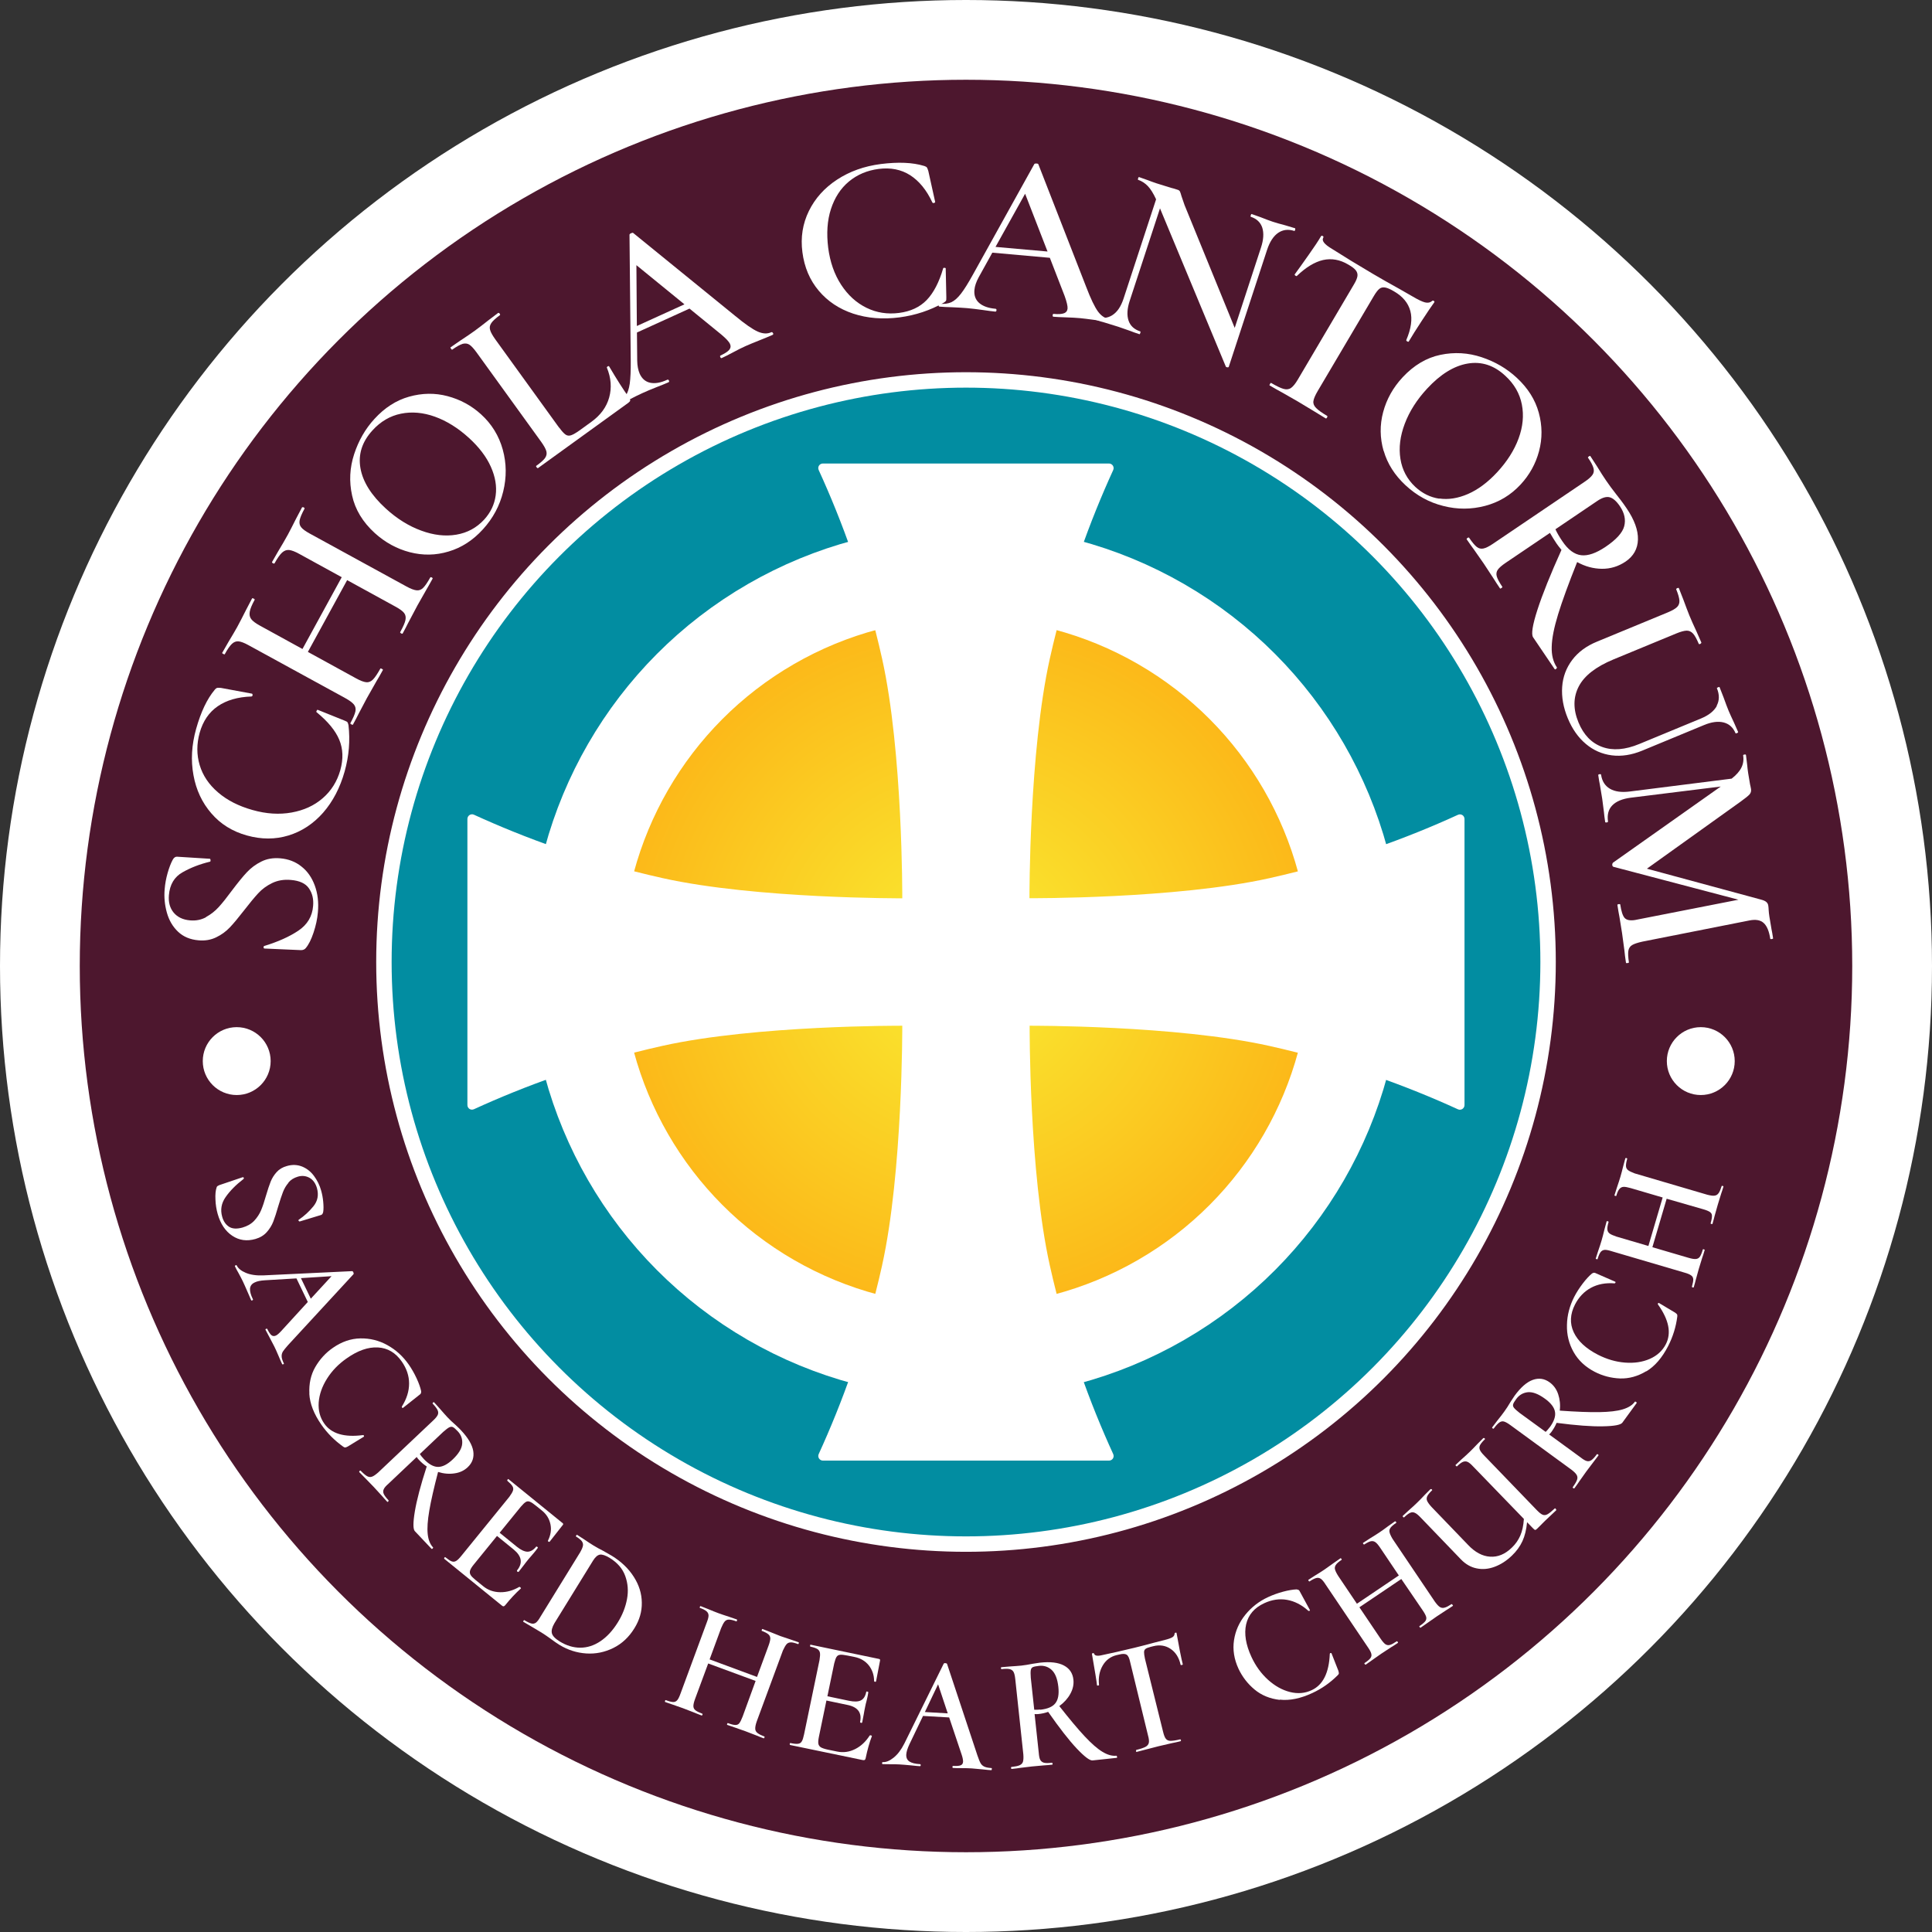
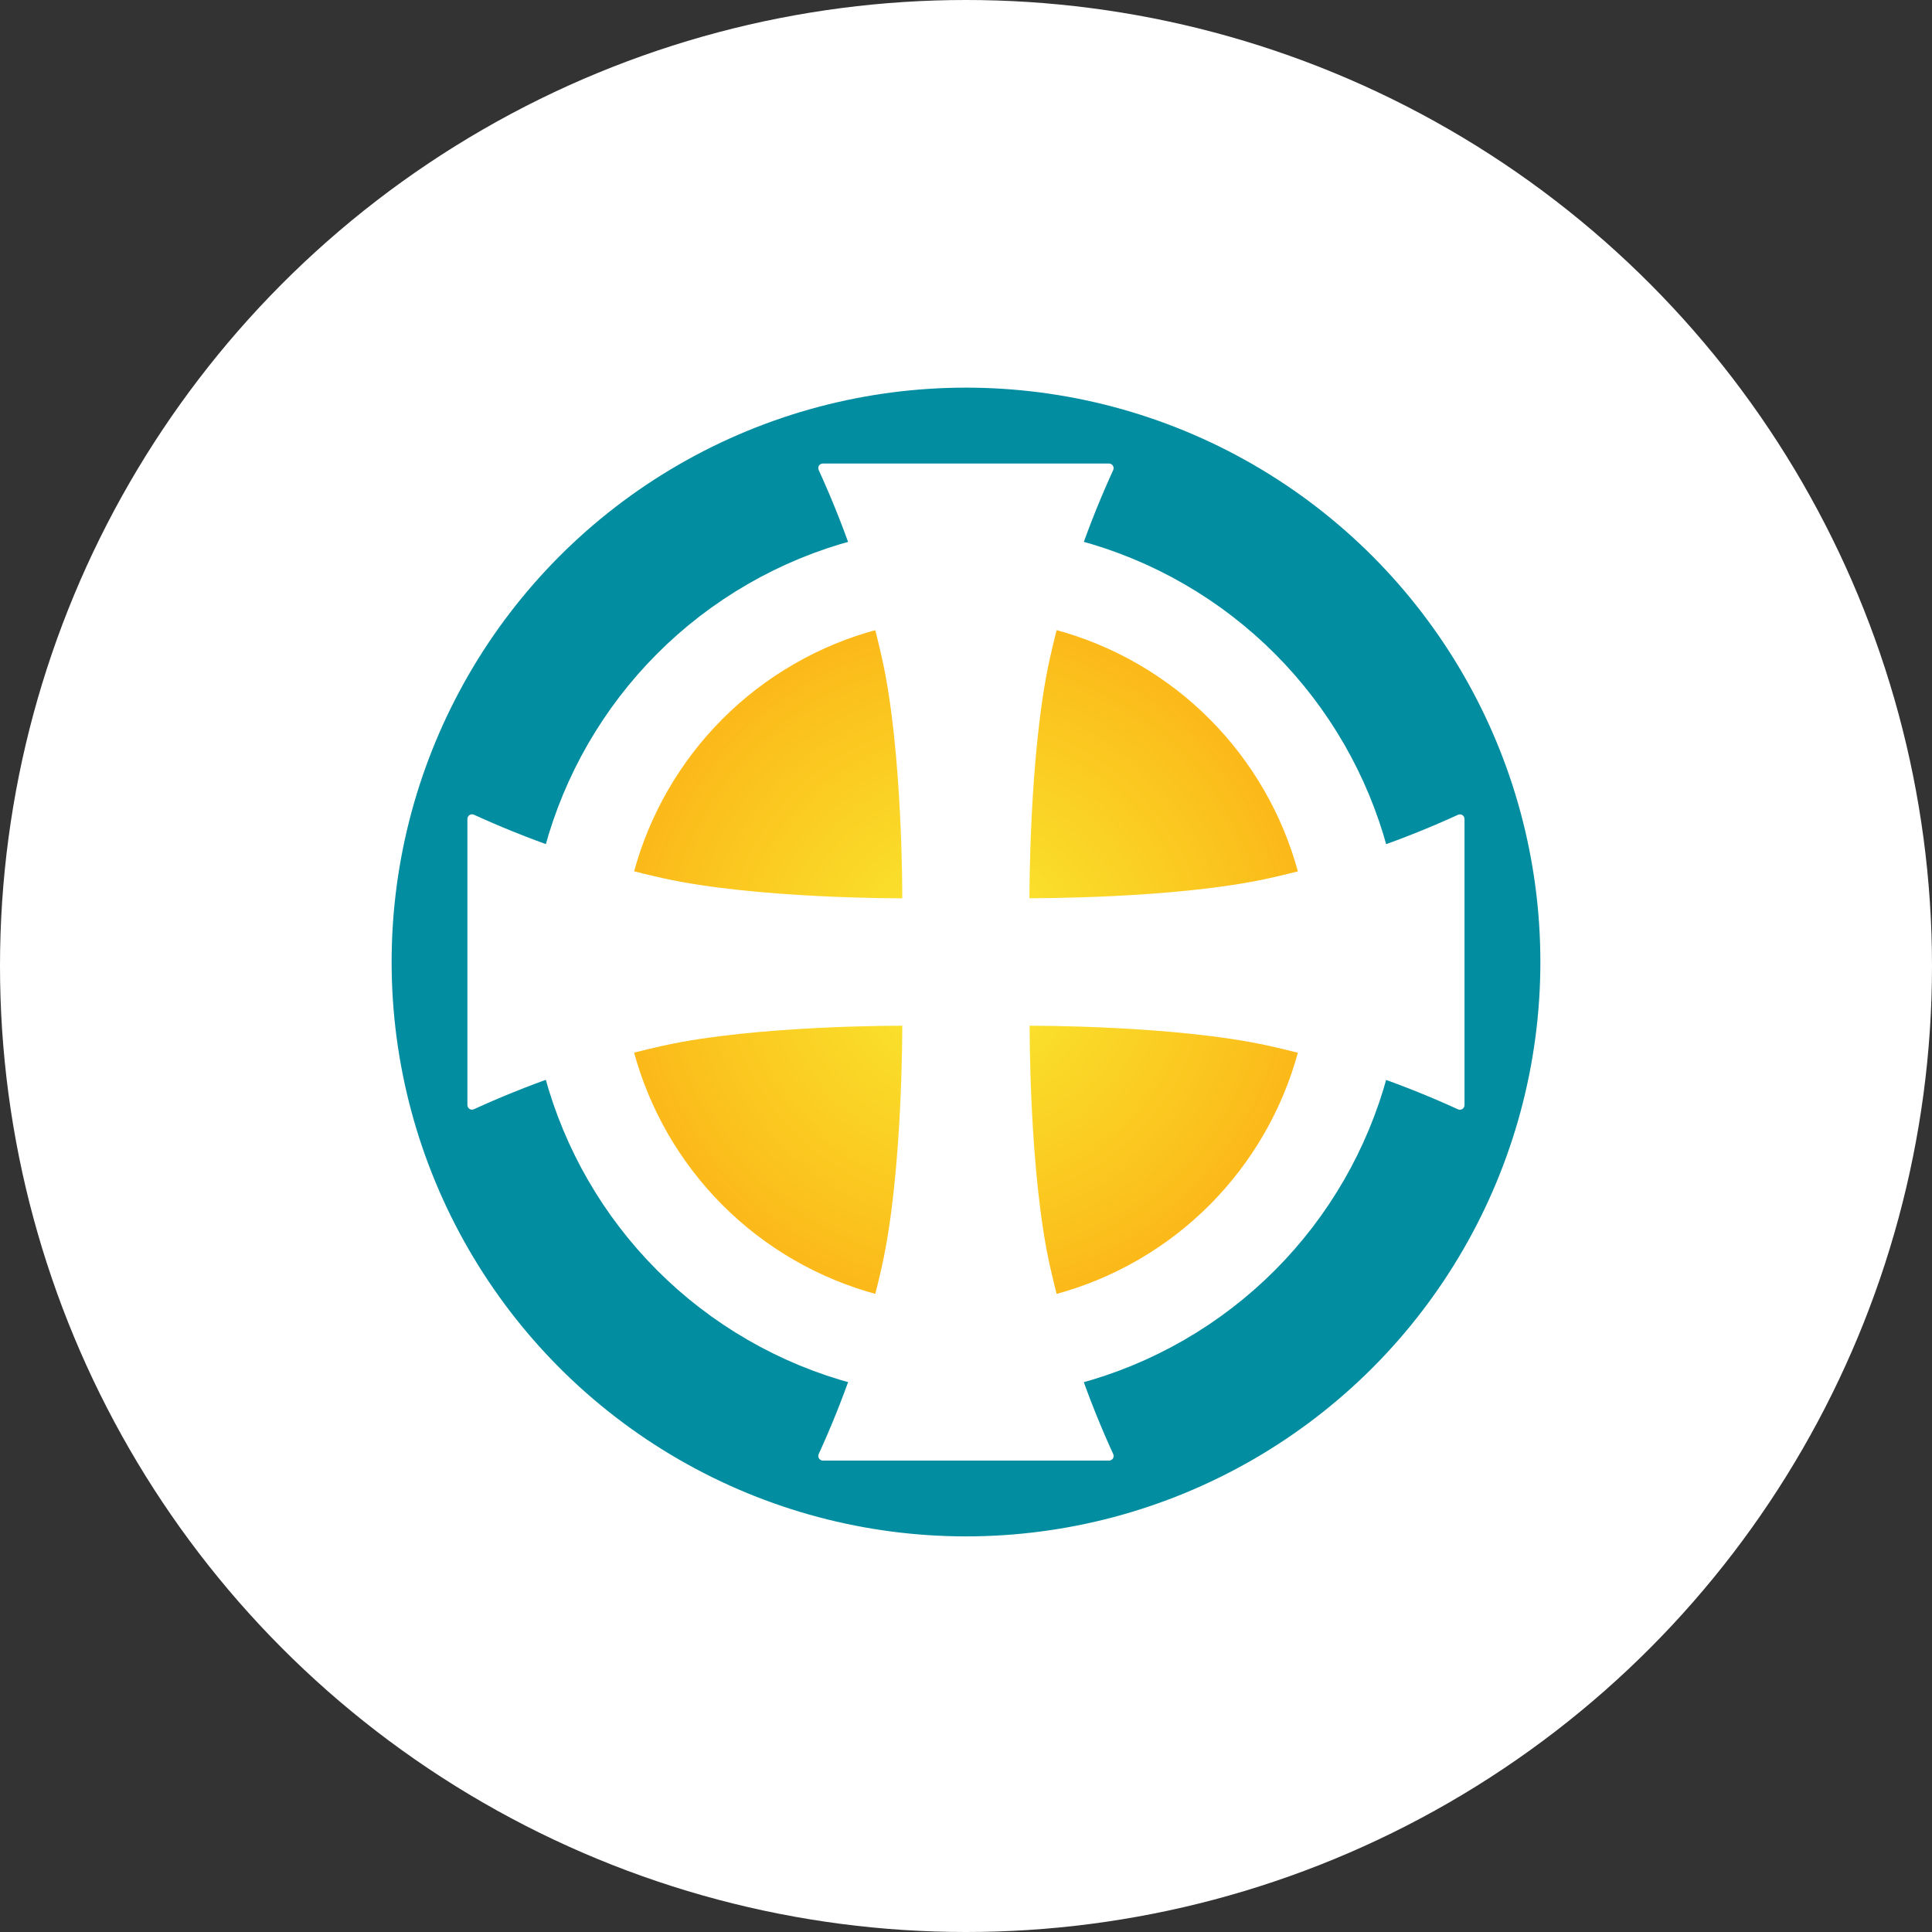
<svg xmlns="http://www.w3.org/2000/svg" id="Layer_2" data-name="Layer 2" viewBox="0 0 218 218">
  <rect x="0" y="0" width="218" height="218" fill="#333333" stroke="none" />
  <defs>
    <radialGradient id="New_Gradient_Swatch_1" data-name="New Gradient Swatch 1" cx="109" cy="108.55" fx="109" fy="108.55" r="44.03" gradientUnits="userSpaceOnUse">
      <stop offset="0" stop-color="#f9ed32" />
      <stop offset="1" stop-color="#fcb216" />
    </radialGradient>
  </defs>
  <g id="Layer_1-2" data-name="Layer 1">
    <g>
      <circle cx="109" cy="109" r="109" style="fill: #fff;" />
      <g>
-         <circle cx="109" cy="109" r="100" style="fill: #4d172e;" />
        <circle cx="109" cy="108.55" r="65.68" style="fill: #028da1; stroke: #fff; stroke-miterlimit: 10; stroke-width: 1.74px;" />
        <circle cx="109" cy="108.55" r="44.03" style="fill: url(#New_Gradient_Swatch_1); stroke: #fff; stroke-miterlimit: 10; stroke-width: 10.42px;" />
        <path d="M99.53,142.8c-1.9,8.51-4.58,15.65-7.15,21.27-.16.35.1.74.48.74h32.27c.39,0,.64-.38.48-.74-2.57-5.61-5.25-12.76-7.15-21.27-2.35-10.54-2.28-27.06-2.28-27.06,0,0,16.52-.07,27.06,2.28,8.51,1.9,15.65,4.58,21.27,7.15.35.16.74-.1.74-.48v-32.27c0-.39-.38-.64-.74-.48-5.61,2.57-12.76,5.25-21.27,7.15-10.54,2.35-27.08,2.26-27.08,2.26,0,0-.05-16.5,2.3-27.04,1.9-8.51,4.58-15.65,7.15-21.27.16-.35-.1-.74-.48-.74h-32.27c-.39,0-.64.38-.48.74,2.57,5.61,5.25,12.76,7.15,21.27,2.35,10.54,2.28,27.05,2.28,27.05,0,0-16.52.07-27.06-2.28-8.51-1.9-15.65-4.58-21.27-7.15-.35-.16-.74.1-.74.48v32.27c0,.39.38.64.74.48,5.61-2.57,12.76-5.25,21.27-7.15,10.54-2.35,27.06-2.27,27.06-2.27,0,0,.06,16.51-2.28,27.05Z" style="fill: #fff;" />
        <g>
          <path d="M23.25,103.47c.54-.29,1.01-.66,1.43-1.12.42-.46.92-1.09,1.51-1.89.65-.86,1.2-1.54,1.66-2.03.46-.49,1-.9,1.63-1.21.63-.32,1.35-.44,2.15-.37.91.08,1.71.38,2.38.92.68.53,1.18,1.25,1.51,2.15s.45,1.91.35,3.01c-.06.75-.23,1.52-.49,2.3-.26.78-.55,1.36-.88,1.75-.12.15-.3.23-.53.23l-4.09-.18h-.03c-.07,0-.11-.06-.11-.15,0-.09.04-.14.11-.15,1.53-.47,2.81-1.04,3.82-1.72,1.01-.68,1.57-1.61,1.66-2.79.07-.77-.09-1.43-.47-1.98-.37-.55-1.06-.87-2.04-.95-.78-.07-1.49.05-2.11.35-.62.3-1.15.69-1.58,1.16s-.98,1.13-1.62,1.96c-.63.81-1.15,1.44-1.58,1.89-.43.45-.93.82-1.53,1.11-.59.29-1.26.41-2.01.34-.93-.08-1.7-.4-2.3-.97-.6-.57-1.02-1.29-1.26-2.15-.24-.86-.33-1.74-.25-2.65.05-.61.16-1.21.33-1.81.17-.6.36-1.1.57-1.49.13-.26.31-.38.54-.36l3.65.23c.05,0,.08.06.09.16,0,.1-.01.16-.07.17-1.12.27-2.15.66-3.08,1.19-.94.52-1.45,1.39-1.55,2.58-.07.81.11,1.46.54,1.98.43.51,1.04.8,1.84.87.66.06,1.26-.06,1.8-.35Z" style="fill: #fff;" />
          <path d="M24.22,77.83c.11-.12.2-.19.27-.21.07-.02.21-.01.43,0l3.51.65c.05.02.07.07.07.16,0,.09-.05.14-.13.16-1.54.05-2.81.42-3.8,1.1s-1.67,1.68-2.04,2.99c-.35,1.26-.35,2.48,0,3.65.35,1.17,1.04,2.2,2.07,3.08,1.03.89,2.33,1.55,3.9,1.99,1.55.44,3.02.53,4.41.28,1.38-.25,2.55-.78,3.51-1.62.96-.83,1.62-1.89,1.98-3.16.35-1.26.31-2.4-.12-3.43s-1.28-2.06-2.55-3.1c-.05-.03-.05-.09,0-.17.04-.08.08-.12.11-.11l3.01,1.21c.2.08.32.14.36.2.04.06.07.17.11.32.2,1.73.06,3.47-.43,5.22-.52,1.85-1.33,3.4-2.43,4.66-1.11,1.26-2.41,2.11-3.9,2.57-1.5.46-3.07.46-4.71,0-1.62-.45-2.96-1.28-4-2.49-1.04-1.2-1.72-2.64-2.02-4.31-.31-1.67-.21-3.41.3-5.23.54-1.92,1.24-3.39,2.1-4.41Z" style="fill: #fff;" />
          <path d="M48.71,65.15c.09.05.13.1.1.15-.29.53-.54.96-.73,1.29l-.97,1.71-1.07,2.02c-.14.29-.34.67-.6,1.15-.03.05-.09.05-.18,0-.09-.05-.13-.1-.1-.15.33-.6.53-1.05.59-1.36s.02-.57-.15-.79c-.17-.22-.5-.46-.98-.72l-5.45-2.99-4.43,8.1,5.45,2.99c.47.26.85.4,1.13.43s.53-.07.76-.3c.23-.23.51-.65.84-1.24.02-.03.07-.02.17.03.09.05.13.09.12.12-.29.54-.53.95-.71,1.24l-1.1,1.94-.92,1.74c-.15.31-.37.73-.66,1.26-.02.03-.07.02-.17-.03-.09-.05-.13-.09-.12-.13.31-.57.5-1,.57-1.32.07-.31.01-.57-.16-.79-.18-.22-.5-.46-.97-.72l-10.93-5.98c-.47-.26-.84-.4-1.12-.43-.27-.03-.53.07-.76.29-.23.22-.5.61-.8,1.16-.02.03-.07.02-.17-.03-.09-.05-.13-.09-.12-.12l.71-1.24c.43-.71.75-1.26.98-1.67.3-.55.64-1.21,1.03-1.99l.66-1.26s.07-.02.17.03c.09.05.13.09.12.13-.32.58-.51,1.04-.56,1.36-.06.33,0,.61.17.83.17.23.5.47.97.73l4.81,2.64,4.43-8.1-4.81-2.64c-.47-.26-.85-.4-1.13-.43s-.54.07-.79.29c-.24.22-.53.63-.85,1.21-.03.05-.08.04-.18,0-.09-.05-.13-.1-.1-.15l.64-1.12c.45-.74.83-1.4,1.15-1.98.23-.43.53-1.01.9-1.75l.69-1.31s.09-.05.18,0c.09.05.13.1.1.15-.31.57-.49,1-.55,1.31-.06.31,0,.57.17.78.17.22.49.45.96.71l10.93,5.98c.47.26.85.4,1.13.43s.53-.06.75-.28.49-.61.8-1.17c.03-.05.08-.04.18,0Z" style="fill: #fff;" />
          <path d="M50.62,62.23c-1.45.44-2.91.46-4.38.08-1.46-.38-2.78-1.1-3.95-2.16-1.36-1.24-2.22-2.66-2.56-4.24-.35-1.58-.27-3.13.23-4.66s1.26-2.86,2.29-3.98c1.15-1.26,2.45-2.1,3.91-2.51s2.91-.44,4.34-.06,2.69,1.06,3.78,2.05c1.21,1.1,2.02,2.43,2.45,3.98.43,1.56.44,3.13.05,4.73-.39,1.6-1.15,3.02-2.29,4.27-1.12,1.23-2.41,2.07-3.87,2.5ZM55.93,55.9c.14-1.02-.04-2.1-.54-3.22-.5-1.13-1.33-2.22-2.48-3.27-1.22-1.11-2.5-1.91-3.83-2.39s-2.62-.59-3.84-.34c-1.23.25-2.3.88-3.22,1.89-1.17,1.29-1.62,2.7-1.35,4.25.27,1.55,1.23,3.07,2.86,4.56,1.26,1.15,2.59,1.98,3.99,2.49,1.4.52,2.73.67,3.97.46,1.25-.21,2.29-.78,3.14-1.7.73-.8,1.16-1.7,1.3-2.73Z" style="fill: #fff;" />
          <path d="M63.11,48.26c.28.39.52.65.71.78s.4.15.63.07.56-.27.98-.57l1.31-.95c1.03-.75,1.7-1.66,2-2.75.3-1.09.21-2.2-.26-3.35-.02-.05.01-.1.09-.15.08-.04.13-.05.16,0,.86,1.46,1.61,2.64,2.26,3.54.08.12.12.22.12.3,0,.08-.08.17-.21.27l-10.21,7.38s-.07-.01-.14-.1c-.06-.09-.08-.14-.05-.16.5-.36.83-.65,1-.89s.22-.49.15-.76c-.07-.27-.27-.62-.58-1.06l-7.3-10.1c-.32-.44-.59-.73-.81-.87s-.48-.17-.77-.09c-.29.09-.68.31-1.16.65-.03.02-.07-.01-.14-.1-.06-.09-.08-.14-.05-.16l1.13-.78c.66-.43,1.2-.8,1.6-1.09.44-.32.96-.72,1.58-1.21l1.07-.81s.1,0,.16.08c.06.09.07.15.03.18-.48.35-.8.64-.97.89s-.22.5-.14.77c.07.27.27.62.58,1.06l7.22,9.99Z" style="fill: #fff;" />
          <path d="M87.23,37.59c.04.1.03.16-.06.2-.31.14-.82.35-1.52.63s-1.21.49-1.52.63c-.41.18-.88.42-1.42.71-.54.29-.96.5-1.27.64-.07.03-.12,0-.16-.1-.05-.1-.04-.16.03-.19.47-.22.8-.43.97-.63.17-.21.2-.43.09-.68-.11-.24-.44-.6-.99-1.06l-3.58-2.92-5.93,2.7.03,3.18c.01.59.11,1.07.28,1.47.26.57.66.91,1.2,1.02.54.11,1.18,0,1.91-.34.08-.04.15,0,.19.09s.03.17-.06.2c-.29.13-.73.31-1.3.53-.64.25-1.18.48-1.64.69-.44.2-.95.45-1.52.75-.51.27-.93.48-1.27.64-.08.04-.15,0-.19-.09s-.03-.16.06-.2c.46-.21.8-.47,1.03-.8.23-.32.38-.78.47-1.38.08-.6.12-1.45.11-2.55l-.14-14.25c.01-.06.07-.12.19-.17.11-.05.19-.06.23-.02l11.51,9.36c1.11.92,1.95,1.5,2.53,1.76.58.26,1.09.28,1.53.08.08-.04.15,0,.19.09ZM71.87,36.78l5.36-2.44-5.42-4.42.05,6.86Z" style="fill: #fff;" />
          <path d="M104.3,18.73c.15.05.25.11.29.17s.1.19.16.4l.77,3.48c0,.05-.03.09-.12.12-.09.03-.15.01-.2-.06-.65-1.4-1.49-2.42-2.5-3.07-1.02-.65-2.2-.88-3.55-.71-1.3.17-2.42.64-3.36,1.42s-1.61,1.82-2.03,3.11-.51,2.75-.31,4.37c.21,1.6.69,2.99,1.46,4.17.77,1.18,1.72,2.04,2.86,2.6s2.37.75,3.68.58c1.3-.17,2.33-.65,3.11-1.45.77-.8,1.4-1.99,1.86-3.57.01-.05.06-.08.15-.07.09,0,.14.03.14.06l.07,3.25c0,.22,0,.35-.04.41-.04.06-.12.13-.26.22-1.52.86-3.17,1.41-4.97,1.65-1.91.25-3.65.1-5.24-.42-1.59-.53-2.88-1.39-3.89-2.59s-1.62-2.64-1.84-4.34c-.22-1.67.03-3.22.73-4.65s1.76-2.61,3.18-3.54c1.42-.93,3.06-1.52,4.93-1.76,1.98-.25,3.6-.18,4.88.21Z" style="fill: #fff;" />
          <path d="M125.29,36.15c0,.11-.06.16-.15.15-.34-.03-.88-.1-1.63-.2-.75-.1-1.29-.17-1.63-.2-.45-.04-.98-.07-1.59-.09s-1.09-.04-1.42-.07c-.07,0-.1-.06-.09-.17,0-.11.05-.16.12-.15.52.05.9.02,1.15-.07.25-.09.39-.28.41-.54s-.09-.74-.33-1.41l-1.67-4.31-6.49-.58-1.54,2.78c-.28.52-.44.99-.48,1.42-.06.63.13,1.12.54,1.48.42.36,1.03.58,1.83.65.09,0,.13.07.12.17-.01.11-.06.16-.15.15-.32-.03-.78-.09-1.39-.18-.68-.09-1.26-.17-1.76-.21-.48-.04-1.05-.07-1.69-.1-.57-.01-1.05-.04-1.42-.07-.09,0-.13-.06-.12-.17.01-.11.06-.16.15-.15.5.04.93-.02,1.29-.18.36-.17.72-.49,1.09-.97.37-.48.82-1.2,1.35-2.16l6.92-12.46c.04-.05.12-.07.25-.06.13.01.19.04.21.1l5.39,13.82c.51,1.34.96,2.27,1.33,2.78.38.51.81.79,1.29.83.09,0,.13.06.12.17ZM112.33,27.86l5.87.52-2.53-6.52-3.34,6Z" style="fill: #fff;" />
          <path d="M146.15,25.92c-.03.1-.07.15-.1.14-.68-.22-1.29-.15-1.82.21-.53.36-.95,1-1.25,1.9l-4.33,13.22c-.02.05-.07.07-.16.06-.09-.01-.15-.04-.17-.08l-7.43-17.86-3.41,10.41c-.3.9-.34,1.65-.14,2.25s.64,1,1.33,1.23c.03.01.03.07,0,.17-.03.1-.07.15-.1.14-.46-.15-.81-.27-1.04-.37l-1.35-.47-1.52-.47c-.28-.07-.67-.19-1.19-.36-.05-.02-.06-.08-.03-.18.03-.1.08-.15.13-.13.73.24,1.38.19,1.93-.16.56-.35.98-.97,1.28-1.88l3.67-11.2c-.31-.67-.62-1.17-.94-1.5-.32-.33-.68-.56-1.09-.7-.03-.01-.03-.07,0-.17.03-.1.07-.15.1-.14l1.02.36c.22.09.53.2.94.34l1.64.51c.21.05.46.12.75.22.14.04.23.11.27.2.05.09.1.26.17.51l.35,1.02,5.66,13.86,2.96-9.05c.3-.9.34-1.66.15-2.26-.2-.6-.63-1.01-1.3-1.23-.03-.01-.03-.07,0-.17.03-.1.07-.15.1-.14l1.04.37c.53.21.98.38,1.34.5.34.11.81.25,1.4.4l1.13.34s.03.07,0,.17Z" style="fill: #fff;" />
          <path d="M149.29,29.34c-.95.22-1.94.82-2.96,1.8-.02.03-.07.02-.15-.03-.08-.05-.11-.1-.09-.15.42-.57.94-1.3,1.58-2.21.64-.9,1.1-1.6,1.38-2.08.05-.08.11-.09.2-.04s.11.11.06.19c-.2.34.13.76,1,1.27,1.3.83,2.84,1.77,4.62,2.82.91.54,1.89,1.09,2.92,1.66l1.59.91c.59.35,1.04.56,1.35.64.32.08.58.03.8-.16.05-.05.12-.06.19-.01.08.05.1.1.06.16-.33.45-.8,1.15-1.42,2.1s-1.11,1.72-1.46,2.32c-.03.05-.08.04-.17,0-.08-.05-.12-.1-.11-.16.55-1.28.7-2.37.46-3.27-.24-.9-.84-1.64-1.82-2.21-.43-.26-.78-.41-1.03-.45s-.47,0-.66.16-.4.44-.64.85l-6.31,10.68c-.28.48-.44.85-.48,1.13-.04.27.06.53.3.77.23.24.65.54,1.25.9.05.03.04.09-.01.18-.05.09-.11.13-.15.1-.54-.32-.96-.58-1.26-.77l-1.89-1.14-1.82-1.04c-.33-.18-.79-.43-1.36-.77-.03-.02-.02-.07.04-.17.05-.09.1-.13.13-.11.6.35,1.07.58,1.4.67.33.09.61.06.85-.11.23-.16.49-.48.76-.94l6.33-10.73c.24-.4.37-.72.4-.95s-.03-.44-.18-.64c-.15-.2-.44-.42-.86-.66-.94-.56-1.89-.72-2.84-.51Z" style="fill: #fff;" />
          <path d="M156.12,50.88c-.42-1.46-.44-2.92-.05-4.38.39-1.46,1.12-2.77,2.2-3.93,1.26-1.35,2.68-2.2,4.26-2.53,1.58-.33,3.13-.24,4.66.27s2.84,1.28,3.96,2.32c1.25,1.16,2.08,2.47,2.48,3.94.4,1.46.41,2.91.03,4.34s-1.08,2.68-2.08,3.76c-1.11,1.2-2.45,2-4,2.41-1.56.41-3.14.42-4.73.01-1.6-.4-3.01-1.18-4.25-2.33-1.22-1.13-2.05-2.43-2.47-3.89ZM162.41,56.25c1.02.15,2.1-.02,3.23-.51s2.23-1.31,3.29-2.45c1.12-1.21,1.93-2.48,2.42-3.81.49-1.33.61-2.61.37-3.84s-.86-2.31-1.86-3.23c-1.27-1.19-2.69-1.65-4.24-1.39-1.55.26-3.08,1.2-4.58,2.82-1.16,1.25-2,2.57-2.53,3.97-.53,1.4-.69,2.72-.49,3.97.2,1.25.76,2.3,1.68,3.16.79.73,1.69,1.18,2.71,1.33Z" style="fill: #fff;" />
          <path d="M175.6,75.48c-.09.06-.15.07-.18.02l-2.43-3.59c-.23-.34-.07-1.38.49-3.11.56-1.73,1.46-3.98,2.71-6.75-.25-.31-.44-.55-.56-.73-.22-.33-.47-.72-.74-1.19l-4.97,3.36c-.46.31-.77.58-.92.8-.15.22-.19.47-.11.75.08.28.29.67.63,1.18.02.03-.01.07-.1.13-.09.06-.14.08-.16.05-.33-.49-.58-.87-.75-1.15l-1.09-1.66-1.11-1.59c-.21-.27-.47-.65-.81-1.14-.03-.04,0-.1.09-.16.09-.06.15-.07.18-.02.34.5.63.85.86,1.03.23.18.48.24.76.18s.64-.24,1.08-.54l10.32-6.98c.45-.3.74-.56.9-.79s.19-.48.11-.77c-.08-.29-.28-.68-.62-1.17-.02-.03.01-.07.1-.14.09-.06.14-.07.16-.05l.76,1.17c.41.67.75,1.21,1.03,1.61.33.49.72,1.01,1.15,1.56.15.18.32.41.52.67.2.26.42.57.65.91.87,1.29,1.3,2.46,1.27,3.51s-.5,1.88-1.4,2.49c-.82.55-1.71.82-2.67.81-.96-.01-1.89-.26-2.79-.76-.97,2.43-1.69,4.4-2.15,5.9-.46,1.5-.7,2.72-.72,3.66-.03.94.17,1.71.58,2.32.03.04,0,.1-.09.16ZM176.29,61.07c.65.97,1.36,1.49,2.13,1.58.76.09,1.68-.23,2.75-.95,1.2-.81,1.91-1.59,2.1-2.32s.04-1.48-.48-2.25c-.39-.58-.78-.92-1.16-1.02-.38-.1-.85.04-1.42.43l-4.7,3.18c.18.4.44.85.78,1.35Z" style="fill: #fff;" />
          <path d="M193.7,79.64c.32-.59.33-1.25.03-1.98-.01-.03.03-.07.13-.11.1-.04.16-.05.17-.01l.45,1.15c.23.64.42,1.15.57,1.51.12.3.33.74.6,1.32l.48,1.09s-.03.07-.13.11c-.1.04-.16.05-.17.01-.27-.65-.72-1.05-1.34-1.21-.63-.16-1.37-.06-2.23.3l-6.96,2.88c-1.19.49-2.34.67-3.43.53-1.1-.14-2.08-.57-2.93-1.29-.86-.72-1.54-1.69-2.04-2.9-.5-1.21-.71-2.39-.63-3.53s.46-2.15,1.13-3.04c.67-.89,1.6-1.58,2.8-2.07l8.01-3.31c.5-.21.84-.41,1.03-.6.19-.19.28-.44.26-.73s-.14-.72-.36-1.26c-.02-.05.02-.09.12-.14.1-.04.16-.04.18.01l.51,1.3c.27.74.5,1.34.68,1.79.21.5.47,1.1.81,1.82l.54,1.23s-.02.09-.12.14-.16.04-.18-.01c-.23-.55-.44-.93-.65-1.16-.21-.22-.45-.33-.73-.32s-.67.12-1.16.32l-7.09,2.93c-1.97.82-3.28,1.83-3.91,3.05-.63,1.22-.64,2.57-.03,4.05.58,1.41,1.47,2.33,2.67,2.77,1.2.44,2.6.33,4.19-.33l6.99-2.89c.86-.36,1.45-.83,1.77-1.42Z" style="fill: #fff;" />
          <path d="M183.64,108.67c-.11.02-.16,0-.17-.03-.09-.58-.15-1.06-.18-1.41l-.26-1.92-.3-1.86c-.07-.32-.14-.77-.23-1.35,0-.04.04-.06.15-.08.11-.02.16,0,.17.03.12.78.28,1.29.5,1.53.22.24.61.32,1.18.23l.45-.09,11.21-2.2-14.1-3.71c-.08-.03-.12-.09-.14-.2-.01-.09.01-.17.07-.26l12.17-8.6-10.15,1.26c-.94.12-1.64.41-2.08.86-.44.45-.6,1.06-.49,1.83,0,.05-.04.09-.15.1-.11.02-.16,0-.17-.06-.07-.48-.12-.85-.14-1.12l-.19-1.47-.26-1.57c-.06-.26-.12-.64-.19-1.12,0-.05.04-.09.15-.1.11-.02.16,0,.17.06.11.73.44,1.25,1,1.58.56.33,1.31.43,2.25.31l11.48-1.45c.52-.4.89-.82,1.1-1.24.21-.42.28-.88.2-1.38,0-.05.04-.09.15-.1.11-.02.16,0,.17.06l.14,1.15c.02.23.05.54.11.91l.21,1.25c.04.14.07.32.11.53.03.23-.02.43-.17.6-.15.17-.49.44-1.03.83l-10.55,7.55,12.92,3.5c.26.07.45.16.57.27.12.11.19.25.21.43.02.12.03.28.04.48.01.2.04.44.08.72l.24,1.43c.05.23.11.57.18,1.03,0,.04-.05.06-.15.08-.11.02-.16,0-.17-.03-.13-.85-.37-1.44-.74-1.78-.37-.34-.9-.43-1.61-.29l-12.08,2.39c-.54.12-.93.25-1.16.39-.23.14-.37.35-.42.63s-.03.72.06,1.32c0,.04-.05.06-.15.08Z" style="fill: #fff;" />
        </g>
        <g>
          <path d="M32.56,133.45c-.28.32-.49.68-.64,1.08s-.33.93-.53,1.6c-.2.7-.38,1.26-.55,1.7-.17.44-.42.84-.74,1.2-.32.36-.75.62-1.27.77-.97.28-1.84.16-2.62-.36-.78-.52-1.33-1.34-1.65-2.47-.14-.5-.23-1.04-.25-1.62-.03-.58.02-1.04.13-1.36.02-.07.05-.12.09-.15.04-.03.11-.07.2-.11l2.66-.9s.08,0,.11.05c.03.06.02.11-.02.15-.86.66-1.53,1.34-2.02,2.04s-.61,1.44-.39,2.22c.14.51.4.89.77,1.13.37.24.88.27,1.53.09.54-.16.98-.41,1.32-.77.33-.36.59-.75.77-1.18s.37-.99.56-1.67c.19-.64.36-1.16.52-1.56s.39-.76.68-1.08c.29-.32.67-.55,1.15-.68.61-.18,1.19-.15,1.72.06.53.22.98.57,1.34,1.06.36.49.64,1.04.81,1.66.11.39.19.81.23,1.25.04.44.05.82,0,1.14-.04.21-.13.33-.26.36l-2.4.73s-.07-.02-.11-.07-.03-.1.01-.13c.61-.41,1.16-.91,1.65-1.51.49-.6.62-1.29.4-2.07-.16-.54-.44-.93-.84-1.15s-.84-.27-1.31-.13c-.44.13-.8.35-1.07.67Z" style="fill: #fff;" />
          <path d="M31.96,153.93c-.07.03-.11.03-.12,0-.1-.2-.23-.51-.4-.91-.2-.48-.37-.85-.5-1.11s-.31-.6-.53-1.01c-.2-.37-.35-.65-.45-.85-.02-.04,0-.08.07-.11s.11-.03.13.02c.17.35.33.59.47.7s.31.13.5.04c.16-.07.36-.25.61-.52l2.99-3.27-1.28-2.66-3.53.21c-.52.03-.92.11-1.19.25-.32.15-.49.38-.52.69-.02.31.08.71.33,1.21.02.04,0,.08-.07.12-.07.03-.11.02-.14-.04-.07-.14-.2-.44-.39-.9-.23-.54-.42-.95-.55-1.23-.13-.27-.29-.57-.48-.92-.17-.3-.31-.55-.4-.75-.02-.04,0-.08.07-.12.07-.03.11-.03.13.02.16.33.5.61,1.02.83.52.22,1.18.32,1.97.29l10.05-.48s.07.02.11.11c.05.1.06.18.03.23l-7.39,8.01c-.28.32-.48.56-.58.72-.1.17-.15.35-.14.55,0,.2.09.47.25.8.02.03,0,.07-.08.1ZM33.95,144.21l1.12,2.33,2.34-2.54-3.46.22Z" style="fill: #fff;" />
          <path d="M34.91,157.26c-.06-1.12.16-2.13.66-3,.51-.88,1.17-1.61,2-2.18.98-.68,2.01-1.04,3.09-1.06,1.08-.02,2.1.23,3.05.76.96.53,1.76,1.26,2.41,2.19.33.47.63,1,.89,1.56s.43,1.05.51,1.44c0,.12,0,.2-.03.25-.02.05-.08.12-.19.19l-1.84,1.46s-.06.01-.09-.04c-.03-.05-.04-.09-.02-.13.54-.86.81-1.72.81-2.59,0-.87-.28-1.69-.82-2.47-.7-1.01-1.6-1.54-2.7-1.6-1.1-.06-2.27.35-3.52,1.23-.92.64-1.66,1.4-2.22,2.29s-.87,1.78-.94,2.68c-.06.9.14,1.69.62,2.38.8,1.15,2.26,1.59,4.38,1.31.05,0,.09.02.11.07.02.05.01.09-.03.12l-1.8,1.1c-.14.07-.24.11-.3.11-.05,0-.12-.03-.21-.09-.97-.69-1.79-1.51-2.46-2.47-.85-1.22-1.31-2.39-1.37-3.52Z" style="fill: #fff;" />
          <path d="M48.82,174.73c-.05.05-.09.06-.13.03l-1.88-1.99c-.21-.22-.21-.97,0-2.23.21-1.26.65-2.95,1.34-5.07-.3-.19-.6-.44-.89-.76-.08-.08-.16-.18-.24-.31l-3.19,3.02c-.28.24-.46.45-.53.62-.08.17-.08.34,0,.53.08.18.26.42.53.71.03.04.03.08-.02.14-.05.06-.09.06-.12.03-.28-.3-.49-.53-.63-.7l-.9-.98-.94-.97c-.17-.16-.39-.39-.67-.68-.03-.04-.03-.08.02-.14.05-.05.09-.06.13-.03.3.31.54.52.73.62.19.1.37.12.55.05.18-.06.4-.22.68-.46l6.21-5.87c.27-.25.44-.46.52-.63.08-.17.07-.35-.01-.54-.09-.19-.27-.43-.55-.73-.03-.04-.02-.08.03-.13.05-.05.1-.06.13-.02l.63.7c.35.41.65.74.87.98.24.26.56.56.95.9.31.29.5.48.58.57.8.85,1.26,1.63,1.38,2.34.11.71-.09,1.32-.62,1.82-.4.38-.9.62-1.5.7-.59.09-1.21.04-1.85-.16-.47,1.8-.8,3.25-.99,4.36s-.25,1.99-.18,2.64c.07.66.27,1.16.6,1.51.03.03.01.07-.04.12ZM47.8,164.61c.57.6,1.1.9,1.61.91.51.01,1.07-.27,1.68-.85.65-.62,1.01-1.2,1.06-1.74.05-.54-.11-1.02-.5-1.43-.23-.24-.4-.4-.53-.46-.12-.07-.26-.06-.42.01-.16.08-.38.25-.69.52l-2.64,2.5c.12.18.26.35.43.53Z" style="fill: #fff;" />
-           <path d="M58.7,179.09s.05.05.07.09c.02.04.02.06,0,.06-.58.52-1.17,1.15-1.76,1.88-.06.08-.12.12-.18.13-.06.01-.13-.02-.21-.09l-6.49-5.27s-.03-.07.01-.13c.05-.06.08-.07.11-.05.31.25.55.41.72.47s.34.05.5-.05c.16-.09.36-.29.6-.59l5.39-6.63c.22-.3.36-.53.42-.71.06-.18.04-.35-.06-.51s-.29-.36-.57-.6c-.03-.02-.02-.06.02-.13.04-.06.07-.08.09-.07l6.13,4.98c.08.06.08.14,0,.22l-1.47,1.87s-.07.04-.13,0-.07-.08-.06-.12c.31-.62.41-1.24.28-1.85-.13-.62-.45-1.14-.98-1.56l-.63-.51c-.31-.25-.54-.41-.71-.47-.17-.07-.32-.06-.46.03-.14.08-.33.26-.56.53l-2.39,2.94,1.93,1.57c.46.37.86.56,1.2.57.34,0,.67-.18.98-.56.03-.04.08-.03.13.01.08.06.09.11.04.15-.13.18-.26.35-.39.5-.13.15-.23.26-.28.33-.08.08-.19.21-.34.39-.24.3-.42.52-.53.68l-.59.76s-.09.05-.14,0c-.02-.02-.03-.04-.05-.07-.01-.03-.01-.06,0-.08.67-.82.54-1.6-.37-2.35l-1.89-1.54-2.64,3.25c-.22.27-.35.49-.4.66-.05.17-.03.34.06.49.09.16.29.35.57.58l.85.69c.54.44,1.18.67,1.92.68s1.45-.19,2.15-.6c.03,0,.07,0,.09.03Z" style="fill: #fff;" />
          <path d="M62.16,184.93c-.13-.09-.3-.21-.5-.35s-.43-.29-.68-.44l-1.14-.68c-.19-.11-.46-.26-.8-.47-.02-.01-.01-.05.03-.11s.07-.09.09-.07c.34.21.6.33.8.38.19.05.37.01.52-.1.15-.12.32-.34.5-.66l4.48-7.27c.18-.32.29-.57.32-.76.03-.18-.02-.35-.14-.51-.12-.15-.34-.33-.65-.52-.02-.01-.01-.05.03-.11.04-.06.07-.09.09-.08l.76.49c.45.31.81.54,1.1.72.35.21.7.41,1.07.59.45.25.78.44.98.56,1.08.66,1.91,1.46,2.5,2.39.59.92.89,1.89.9,2.9.02,1.01-.26,1.97-.83,2.89-.62,1.01-1.41,1.75-2.38,2.23-.97.48-1.99.69-3.06.62s-2.07-.39-3.01-.96c-.29-.18-.61-.4-.96-.66ZM65.47,185.92c.79,0,1.55-.24,2.28-.73.73-.49,1.39-1.2,1.97-2.14.52-.84.86-1.71,1.03-2.62.17-.91.1-1.77-.2-2.6s-.88-1.5-1.74-2.03c-.48-.3-.86-.42-1.12-.38-.27.05-.52.27-.77.67l-4.36,7.07c-.26.45-.36.82-.29,1.12s.36.61.89.94c.75.46,1.52.7,2.31.7Z" style="fill: #fff;" />
          <path d="M86.25,196.06c-.03.07-.05.1-.07.09-.32-.12-.59-.22-.79-.31l-1.24-.48-1.22-.43c-.21-.07-.5-.17-.87-.3-.03-.01-.04-.05-.01-.12s.06-.1.09-.08c.37.14.65.21.84.21.19,0,.34-.06.45-.21.11-.14.23-.39.37-.75l1.46-4.01-5.35-1.97-1.48,4c-.13.35-.19.62-.19.81,0,.19.08.35.23.47s.41.25.78.39c.03.01.04.05.01.12-.03.07-.06.1-.09.08-.37-.14-.66-.25-.86-.34l-1.24-.48-1.17-.41c-.2-.06-.48-.16-.84-.29-.03-.01-.04-.06-.02-.13.02-.07.05-.1.1-.08.37.14.65.21.83.21.18,0,.33-.07.45-.21.12-.14.24-.39.37-.75l2.96-8.02c.13-.33.2-.59.2-.78,0-.19-.08-.35-.23-.48-.15-.13-.4-.26-.74-.38-.03-.01-.04-.05-.01-.12s.06-.1.09-.08l.79.31c.5.21.9.37,1.2.48.31.12.73.25,1.24.42l.87.3s.02.05,0,.12-.05.1-.07.09c-.37-.14-.65-.2-.85-.2-.2,0-.36.08-.48.23s-.25.39-.39.73l-1.3,3.53,5.35,1.98,1.3-3.53c.13-.35.19-.61.2-.8,0-.19-.07-.35-.22-.48s-.4-.26-.74-.39c-.02,0-.03-.05,0-.12.02-.07.05-.1.08-.09l.82.32c.48.2.88.36,1.2.48.3.11.7.24,1.19.4l.87.3s.04.05.01.12-.06.1-.09.08c-.36-.13-.63-.2-.82-.19s-.35.07-.47.21c-.12.14-.26.38-.41.71l-2.96,8.02c-.12.35-.17.62-.16.81,0,.19.09.35.26.48.16.13.42.26.78.4.02,0,.02.05,0,.12Z" style="fill: #fff;" />
          <path d="M98.25,195.8s.07.02.1.05.04.04.03.05c-.28.73-.51,1.56-.7,2.48-.02.1-.05.16-.1.2-.04.03-.12.04-.23.02l-8.19-1.7s-.07-.05-.05-.12c.01-.07.04-.11.08-.1.39.08.67.11.86.08.19-.02.33-.11.42-.27.1-.16.18-.42.26-.8l1.74-8.37c.06-.36.08-.64.05-.82s-.13-.33-.29-.43c-.16-.1-.42-.19-.78-.27-.04,0-.05-.05-.04-.12,0-.07.03-.11.05-.1l7.73,1.61c.1.02.13.08.11.19l-.45,2.34s-.05.06-.11.05-.1-.04-.11-.08c0-.69-.21-1.28-.6-1.78-.4-.49-.92-.8-1.59-.94l-.8-.16c-.39-.08-.67-.11-.85-.09-.18.02-.31.1-.4.24-.09.14-.17.38-.26.73l-.77,3.71,2.44.51c.58.12,1.02.11,1.33-.04.31-.15.51-.47.61-.95.01-.05.05-.07.12-.05.1.02.13.06.11.12-.03.22-.07.43-.12.63-.05.2-.08.34-.1.42-.03.11-.08.27-.12.5-.08.37-.13.66-.16.85l-.18.94c-.01.06-.06.08-.13.07-.02,0-.05-.02-.08-.04-.03-.02-.04-.05-.03-.07.22-1.04-.26-1.67-1.41-1.91l-2.39-.5-.85,4.1c-.07.34-.09.6-.06.77.03.18.13.31.28.41.16.09.41.18.78.26l1.07.22c.69.14,1.36.05,2.02-.28.66-.33,1.2-.84,1.64-1.53.03-.02.06-.03.1-.02Z" style="fill: #fff;" />
          <path d="M111.91,199.63c0,.07-.02.11-.06.11-.22-.01-.55-.04-.99-.09-.51-.05-.92-.09-1.21-.11-.3-.02-.68-.03-1.15-.03-.42,0-.74,0-.96-.02-.05,0-.07-.04-.07-.12,0-.07.03-.11.08-.11.39.02.67,0,.85-.07s.26-.21.27-.42c0-.17-.04-.43-.16-.78l-1.41-4.2-2.95-.17-1.53,3.19c-.22.47-.34.85-.36,1.16-.02.36.1.62.35.79.26.17.66.27,1.21.3.05,0,.07.04.07.12,0,.07-.04.11-.1.11-.16,0-.48-.04-.97-.09-.59-.06-1.04-.09-1.34-.11-.3-.02-.64-.02-1.03-.02-.35,0-.63,0-.85-.01-.05,0-.07-.04-.07-.12,0-.07.03-.11.08-.11.37.02.77-.14,1.22-.5s.85-.88,1.21-1.59l4.45-9.03s.05-.05.15-.05c.11,0,.18.03.22.08l3.43,10.34c.14.4.25.69.35.86.09.17.23.3.41.39s.45.15.82.17c.04,0,.05.04.05.11ZM104.36,193.18l2.58.15-1.09-3.28-1.49,3.13Z" style="fill: #fff;" />
          <path d="M126.05,198.23c.01.07,0,.11-.05.12l-2.72.29c-.31.03-.9-.41-1.78-1.34-.88-.93-1.95-2.31-3.23-4.14-.33.12-.71.21-1.14.25-.11.01-.24.01-.39,0l.47,4.37c.03.37.08.64.17.8.09.16.23.27.42.32.2.05.49.05.88,0,.05,0,.08.03.09.1.01.07,0,.11-.05.12-.4.04-.72.07-.94.08l-1.32.12-1.34.16c-.23.04-.55.08-.95.12-.05,0-.08-.03-.09-.1-.01-.07,0-.11.05-.12.43-.05.74-.11.93-.2.19-.09.32-.22.37-.4s.07-.45.04-.82l-.91-8.5c-.04-.37-.1-.63-.19-.8-.09-.16-.23-.27-.43-.32-.2-.05-.51-.05-.91,0-.05,0-.08-.03-.09-.1,0-.07.01-.11.06-.12l.94-.08c.54-.03.98-.07,1.31-.1.35-.04.79-.11,1.3-.21.41-.07.68-.11.8-.12,1.16-.13,2.06-.02,2.7.32.64.34.99.87,1.07,1.59.06.55-.06,1.09-.35,1.61-.29.53-.71.99-1.24,1.38,1.15,1.46,2.1,2.6,2.87,3.42.77.82,1.43,1.4,2,1.74.56.34,1.08.49,1.56.44.04,0,.06.03.08.1ZM117.38,192.92c.82-.09,1.39-.33,1.7-.73.32-.4.43-1.01.34-1.85-.1-.89-.34-1.52-.74-1.9-.4-.37-.88-.53-1.44-.47-.33.04-.56.08-.69.14-.13.06-.21.17-.24.34-.03.17-.03.46,0,.86l.39,3.61c.21.01.44,0,.68-.02Z" style="fill: #fff;" />
-           <path d="M128.2,197.58c-.02-.07-.01-.11,0-.12.49-.12.84-.24,1.05-.35.21-.11.34-.27.38-.46.04-.19.01-.47-.09-.82l-2.02-8.3c-.09-.43-.22-.71-.39-.82-.17-.11-.45-.12-.84-.02l-.31.07c-.68.17-1.2.56-1.56,1.18-.36.62-.5,1.35-.41,2.19,0,.02-.02.04-.08.06-.04,0-.07,0-.11,0-.03-.01-.05-.02-.04-.04-.04-.44-.24-1.62-.57-3.53,0-.04.02-.06.08-.08.04,0,.07-.01.1,0,.03,0,.05.02.06.04.06.25.36.31.9.18.98-.2,2.19-.48,3.65-.83.66-.16,1.39-.35,2.2-.57l1.25-.32c.4-.1.67-.2.84-.3.16-.1.25-.25.25-.44.02-.04.06-.07.12-.08s.1.01.1.06c.09.52.21,1.17.36,1.95s.27,1.3.34,1.56c0,.04-.02.06-.09.08-.1.02-.15.01-.16-.04-.18-.8-.56-1.4-1.13-1.78-.57-.38-1.22-.48-1.94-.3l-.32.08c-.28.07-.47.15-.57.23-.11.09-.16.21-.16.37,0,.16.03.4.1.73l2.05,8.26c.09.37.19.63.31.78.12.15.3.23.53.23.24,0,.6-.05,1.09-.17.04,0,.06.02.08.09.02.07,0,.11-.03.12-.42.1-.75.18-.99.22l-1.51.35-1.43.37c-.25.07-.59.16-1.04.27-.04,0-.06-.02-.08-.09Z" style="fill: #fff;" />
+           <path d="M128.2,197.58c-.02-.07-.01-.11,0-.12.49-.12.84-.24,1.05-.35.21-.11.34-.27.38-.46.04-.19.01-.47-.09-.82l-2.02-8.3c-.09-.43-.22-.71-.39-.82-.17-.11-.45-.12-.84-.02l-.31.07c-.68.17-1.2.56-1.56,1.18-.36.62-.5,1.35-.41,2.19,0,.02-.02.04-.08.06-.04,0-.07,0-.11,0-.03-.01-.05-.02-.04-.04-.04-.44-.24-1.62-.57-3.53,0-.04.02-.06.08-.08.04,0,.07-.01.1,0,.03,0,.05.02.06.04.06.25.36.31.9.18.98-.2,2.19-.48,3.65-.83.66-.16,1.39-.35,2.2-.57l1.25-.32c.4-.1.67-.2.84-.3.16-.1.25-.25.25-.44.02-.04.06-.07.12-.08c.09.52.21,1.17.36,1.95s.27,1.3.34,1.56c0,.04-.02.06-.09.08-.1.02-.15.01-.16-.04-.18-.8-.56-1.4-1.13-1.78-.57-.38-1.22-.48-1.94-.3l-.32.08c-.28.07-.47.15-.57.23-.11.09-.16.21-.16.37,0,.16.03.4.1.73l2.05,8.26c.09.37.19.63.31.78.12.15.3.23.53.23.24,0,.6-.05,1.09-.17.04,0,.06.02.08.09.02.07,0,.11-.03.12-.42.1-.75.18-.99.22l-1.51.35-1.43.37c-.25.07-.59.16-1.04.27-.04,0-.06-.02-.08-.09Z" style="fill: #fff;" />
          <path d="M144.41,191.81c-1.12-.13-2.07-.52-2.85-1.17-.78-.65-1.38-1.43-1.81-2.34-.5-1.08-.67-2.15-.51-3.22.16-1.07.59-2.02,1.28-2.88.69-.85,1.55-1.52,2.57-1.99.52-.24,1.09-.45,1.69-.61s1.11-.24,1.51-.26c.12.02.2.04.25.07.05.03.1.1.15.21l1.12,2.06s0,.06-.05.08c-.05.02-.09.02-.13,0-.75-.68-1.56-1.09-2.41-1.24-.85-.15-1.71-.02-2.57.38-1.12.52-1.79,1.31-2.04,2.38-.24,1.07-.04,2.3.6,3.68.47,1.02,1.1,1.88,1.87,2.58.78.7,1.6,1.16,2.48,1.38s1.69.15,2.45-.21c1.27-.59,1.95-1.95,2.04-4.09,0-.05.03-.09.09-.1s.09,0,.11.05l.77,1.96c.04.15.06.26.05.31-.01.05-.05.12-.13.19-.84.84-1.79,1.51-2.85,2-1.35.63-2.58.88-3.7.75Z" style="fill: #fff;" />
          <path d="M163.91,181.09c.04.06.05.1.03.11-.29.19-.52.35-.71.46l-1.11.73-1.06.74c-.18.13-.43.31-.76.53-.03.02-.07,0-.11-.06-.04-.06-.05-.1-.02-.12.33-.22.55-.41.66-.56s.14-.31.09-.49c-.05-.17-.18-.42-.4-.74l-2.4-3.52-4.73,3.19,2.38,3.53c.21.31.39.52.54.63.16.11.33.14.52.09s.44-.19.77-.41c.03-.02.07,0,.11.06.04.06.05.1.02.12-.33.22-.58.39-.78.5l-1.11.73-1.01.71c-.17.13-.41.3-.72.51-.03.02-.07,0-.12-.06s-.05-.1,0-.13c.33-.22.54-.4.65-.55s.14-.31.09-.49c-.04-.18-.17-.42-.39-.74l-4.78-7.09c-.19-.3-.36-.51-.52-.62-.16-.11-.33-.14-.52-.09-.19.05-.44.17-.75.38-.03.02-.07,0-.11-.06-.04-.06-.05-.1-.02-.12l.71-.46c.46-.28.83-.51,1.09-.69.28-.19.63-.44,1.07-.76l.76-.53s.05.01.09.07c.04.06.05.1.03.11-.33.22-.55.41-.66.58s-.14.34-.09.52c.05.18.17.43.37.74l2.1,3.12,4.73-3.19-2.1-3.12c-.21-.31-.38-.52-.54-.63-.15-.11-.32-.15-.52-.11-.19.04-.44.17-.75.37-.02.01-.05,0-.1-.07-.05-.06-.05-.1-.02-.12l.74-.48c.44-.27.81-.5,1.09-.69.27-.18.61-.42,1.02-.73l.75-.53s.07,0,.11.06c.04.06.05.1.02.12-.32.21-.53.4-.64.55s-.15.32-.11.5c.04.18.15.43.34.75l4.78,7.09c.22.3.4.5.56.6.16.1.34.13.54.07.2-.05.46-.19.78-.4.02-.01.05.01.09.07Z" style="fill: #fff;" />
          <path d="M175.56,170.29c.05.05.06.09.04.12l-1.26,1.19-.9.9c-.1.09-.17.14-.22.13-.05,0-.13-.07-.24-.18l-.67-.69c-.08.83-.25,1.54-.52,2.13s-.67,1.14-1.18,1.63c-.61.59-1.26,1.01-1.96,1.27-.69.26-1.37.32-2.03.18-.66-.13-1.24-.47-1.76-1l-4.58-4.76c-.26-.27-.47-.44-.64-.51-.17-.08-.34-.08-.52,0s-.4.24-.68.51c-.03.03-.07.01-.12-.04-.05-.05-.06-.09-.04-.12l.64-.59c.39-.34.7-.63.94-.86s.55-.54.92-.94l.63-.63s.08-.03.14.02c.06.05.07.09.04.11-.28.27-.47.5-.55.68s-.08.36,0,.53.24.4.49.67l4.11,4.27c.79.84,1.63,1.29,2.5,1.34.87.06,1.69-.28,2.45-1.02.42-.4.73-.85.95-1.35.22-.5.36-1.13.41-1.89l-5.71-5.9c-.25-.27-.46-.45-.63-.53-.17-.08-.35-.08-.53-.01-.18.07-.41.24-.67.5-.03.03-.07.01-.12-.04-.05-.05-.07-.09-.05-.11l.66-.62c.39-.34.7-.63.94-.86.22-.21.52-.52.89-.91l.64-.64s.08-.03.14.02c.06.05.07.09.04.11-.28.27-.47.5-.55.67-.09.18-.09.35-.02.52.07.17.23.39.49.65l5.93,6.15c.26.27.47.44.65.52.18.08.37.06.57-.05.2-.11.47-.33.81-.65.03-.03.07-.01.12.04Z" style="fill: #fff;" />
          <path d="M184.62,158.2c.06.04.08.08.05.12l-1.61,2.21c-.18.25-.91.39-2.19.41-1.28.03-3.02-.1-5.23-.39-.13.33-.33.67-.58,1.02-.07.09-.15.19-.26.29l3.55,2.59c.29.23.53.37.7.41.18.05.35.01.52-.1.17-.12.37-.33.6-.65.03-.04.08-.04.14,0,.06.04.08.08.05.12-.24.33-.43.58-.57.75l-.8,1.06-.78,1.1c-.13.19-.31.46-.55.78-.03.04-.08.04-.14,0-.06-.04-.08-.08-.05-.12.25-.35.41-.62.48-.83.07-.2.05-.39-.05-.55-.09-.16-.29-.36-.58-.58l-6.9-5.04c-.3-.22-.54-.35-.72-.4-.18-.05-.35-.01-.52.11-.17.12-.38.34-.62.67-.03.04-.07.04-.13,0-.06-.04-.08-.09-.05-.13l.57-.75c.34-.42.61-.77.8-1.04.21-.29.45-.65.71-1.1.23-.35.38-.58.45-.68.69-.94,1.37-1.54,2.05-1.78s1.31-.15,1.9.28c.45.33.77.77.96,1.34.19.57.26,1.19.18,1.85,1.85.13,3.34.19,4.47.17,1.12-.02,2-.12,2.63-.31.63-.19,1.09-.47,1.37-.86.02-.03.06-.03.13.01ZM174.86,161.06c.49-.67.69-1.25.6-1.75-.08-.5-.46-1-1.14-1.49-.73-.53-1.36-.77-1.9-.73-.54.05-.98.3-1.32.75-.2.27-.32.47-.36.6-.04.14-.02.27.09.41.11.14.32.33.64.58l2.94,2.14c.15-.15.3-.32.45-.52Z" style="fill: #fff;" />
          <path d="M185.76,154.72c-.96.58-1.95.85-2.96.82-1.01-.04-1.97-.29-2.86-.75-1.06-.55-1.85-1.29-2.38-2.23-.53-.94-.78-1.96-.75-3.06.02-1.1.3-2.14.81-3.15.26-.51.59-1.02.97-1.52.38-.5.73-.87,1.04-1.13.1-.06.18-.09.24-.09s.14.02.25.08l2.15.94s.04.05.01.1-.06.08-.1.08c-1.01-.08-1.9.09-2.66.5-.76.41-1.36,1.03-1.8,1.88-.56,1.09-.61,2.14-.15,3.13.46.99,1.37,1.84,2.73,2.54,1,.51,2.02.81,3.06.89,1.05.08,1.98-.06,2.8-.42.82-.36,1.43-.92,1.81-1.66.64-1.25.35-2.74-.89-4.48-.03-.04-.03-.09,0-.13.04-.04.08-.05.12-.03l1.81,1.08c.13.09.21.17.23.21.02.05.03.12.02.23-.15,1.18-.5,2.29-1.03,3.33-.68,1.32-1.5,2.28-2.47,2.86Z" style="fill: #fff;" />
          <path d="M194.37,133.81c.07.02.1.04.1.07-.1.33-.18.6-.26.81l-.39,1.27-.35,1.24c-.05.22-.13.51-.24.89-.01.04-.05.04-.12.02-.07-.02-.1-.05-.09-.08.11-.38.16-.66.15-.85,0-.19-.09-.33-.24-.43-.15-.1-.41-.21-.77-.31l-4.1-1.18-1.61,5.47,4.09,1.2c.35.1.63.15.82.13.19-.02.34-.1.45-.26.11-.16.22-.43.33-.81.01-.04.05-.04.12-.02.07.02.1.05.09.08-.11.38-.2.67-.28.88l-.39,1.27-.33,1.19c-.05.2-.12.49-.23.85-.01.04-.05.05-.12.03s-.1-.05-.09-.09c.11-.38.16-.66.15-.84-.01-.18-.09-.33-.24-.43-.15-.11-.4-.22-.77-.32l-8.2-2.41c-.34-.11-.6-.16-.79-.15-.19.02-.34.1-.46.26-.12.16-.23.41-.33.77-.01.04-.05.04-.12.02-.07-.02-.1-.05-.09-.08l.26-.81c.18-.51.31-.92.4-1.23.09-.32.21-.74.33-1.27l.24-.89s.05-.02.12,0,.1.04.1.07c-.11.38-.16.67-.14.86.02.2.11.35.26.46.15.11.41.22.76.34l3.61,1.06,1.61-5.47-3.61-1.06c-.35-.1-.63-.15-.81-.14s-.34.09-.47.25-.24.41-.34.76c0,.02-.05.03-.12.01-.07-.02-.1-.04-.09-.07l.27-.85c.17-.49.3-.9.4-1.23.09-.31.2-.71.32-1.21l.24-.89s.05-.04.12-.02c.07.02.1.05.09.08-.11.37-.15.64-.14.83.01.19.09.34.24.46.15.11.39.23.74.36l8.2,2.41c.36.09.63.13.82.1.19-.02.34-.12.46-.29.12-.17.23-.44.34-.8,0-.02.05-.02.12,0Z" style="fill: #fff;" />
        </g>
        <circle cx="26.71" cy="119.73" r="3.83" style="fill: #fff;" />
        <circle cx="191.91" cy="119.73" r="3.83" style="fill: #fff;" />
      </g>
    </g>
  </g>
</svg>